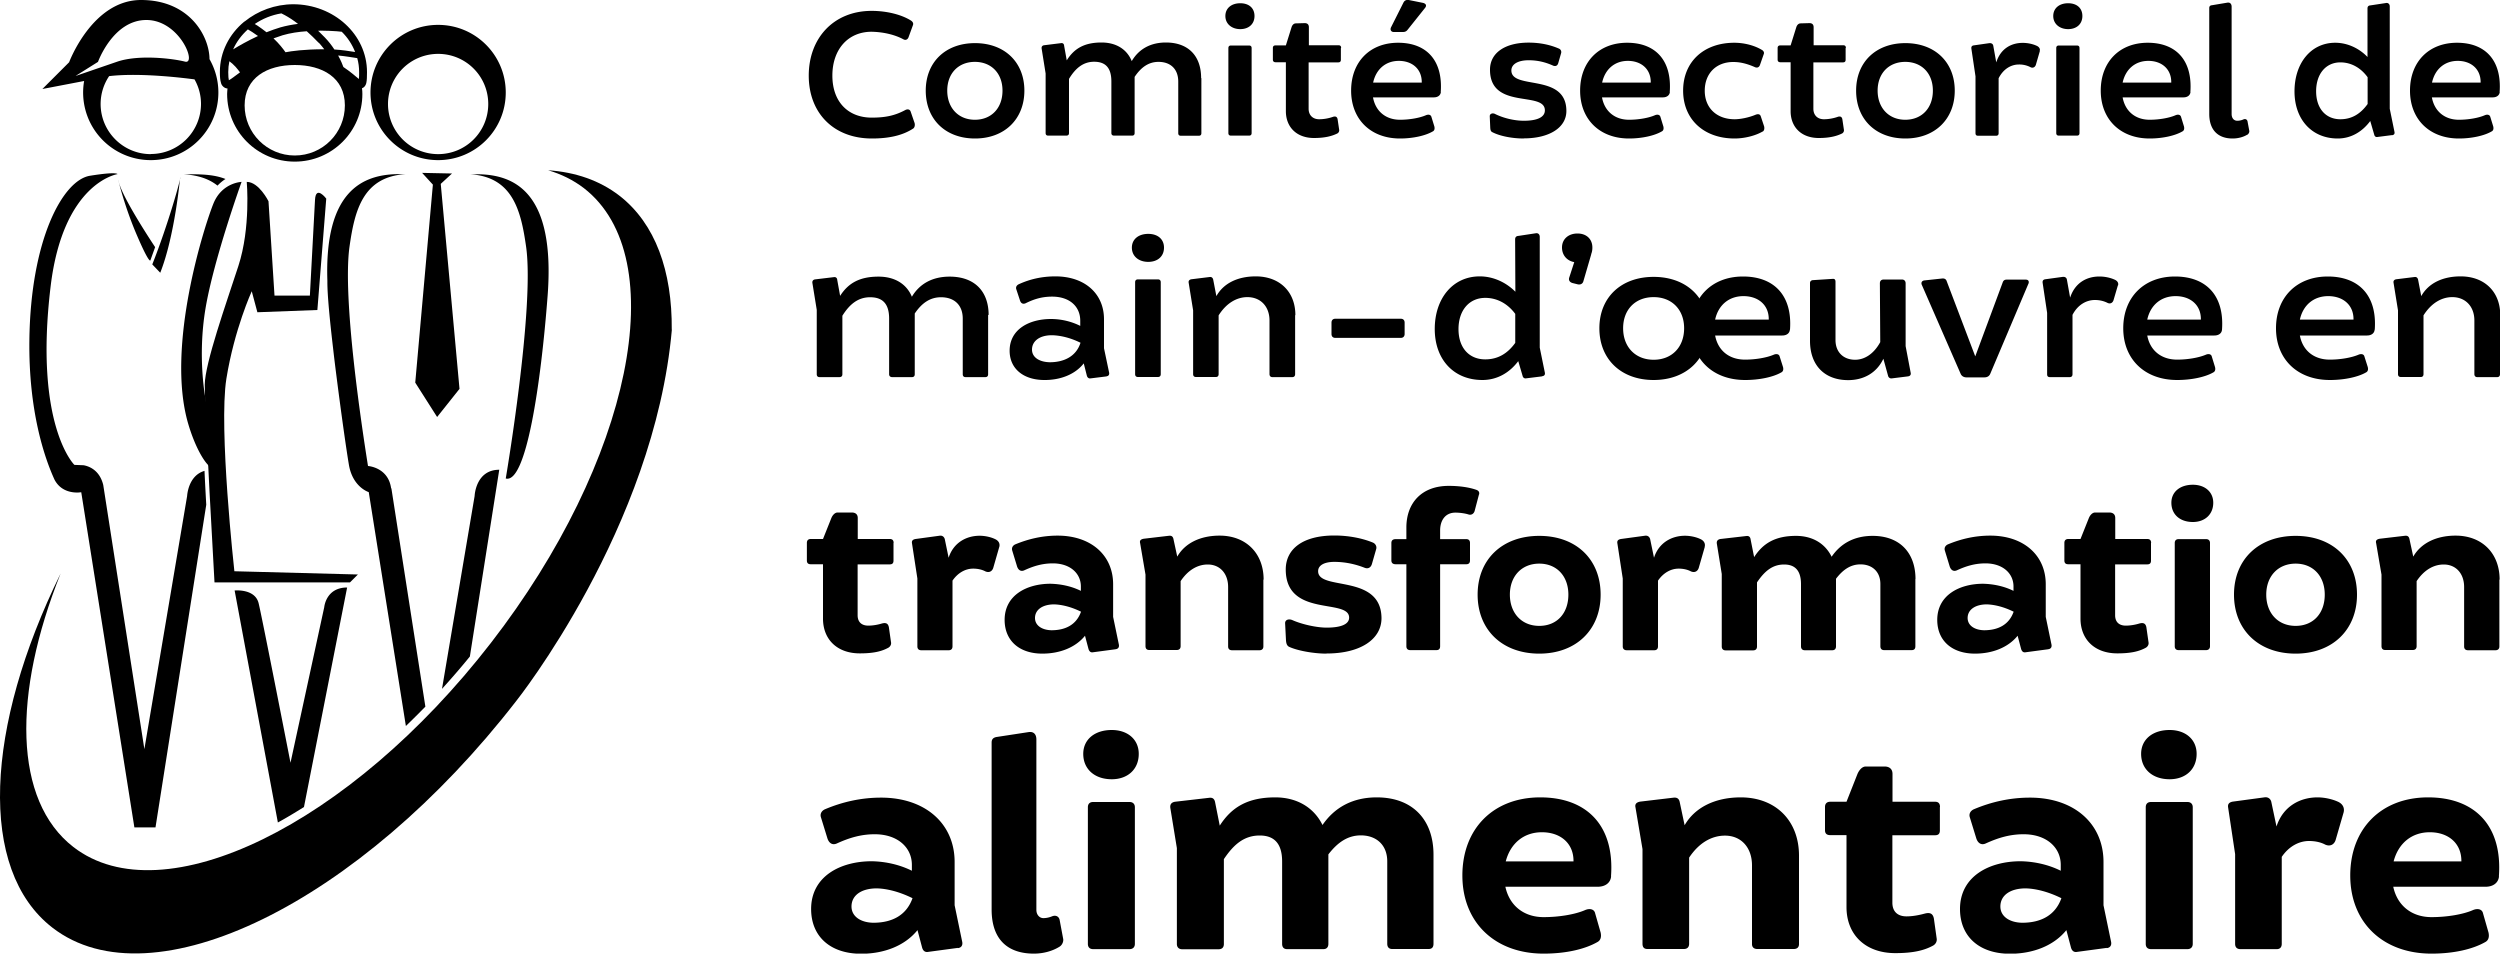
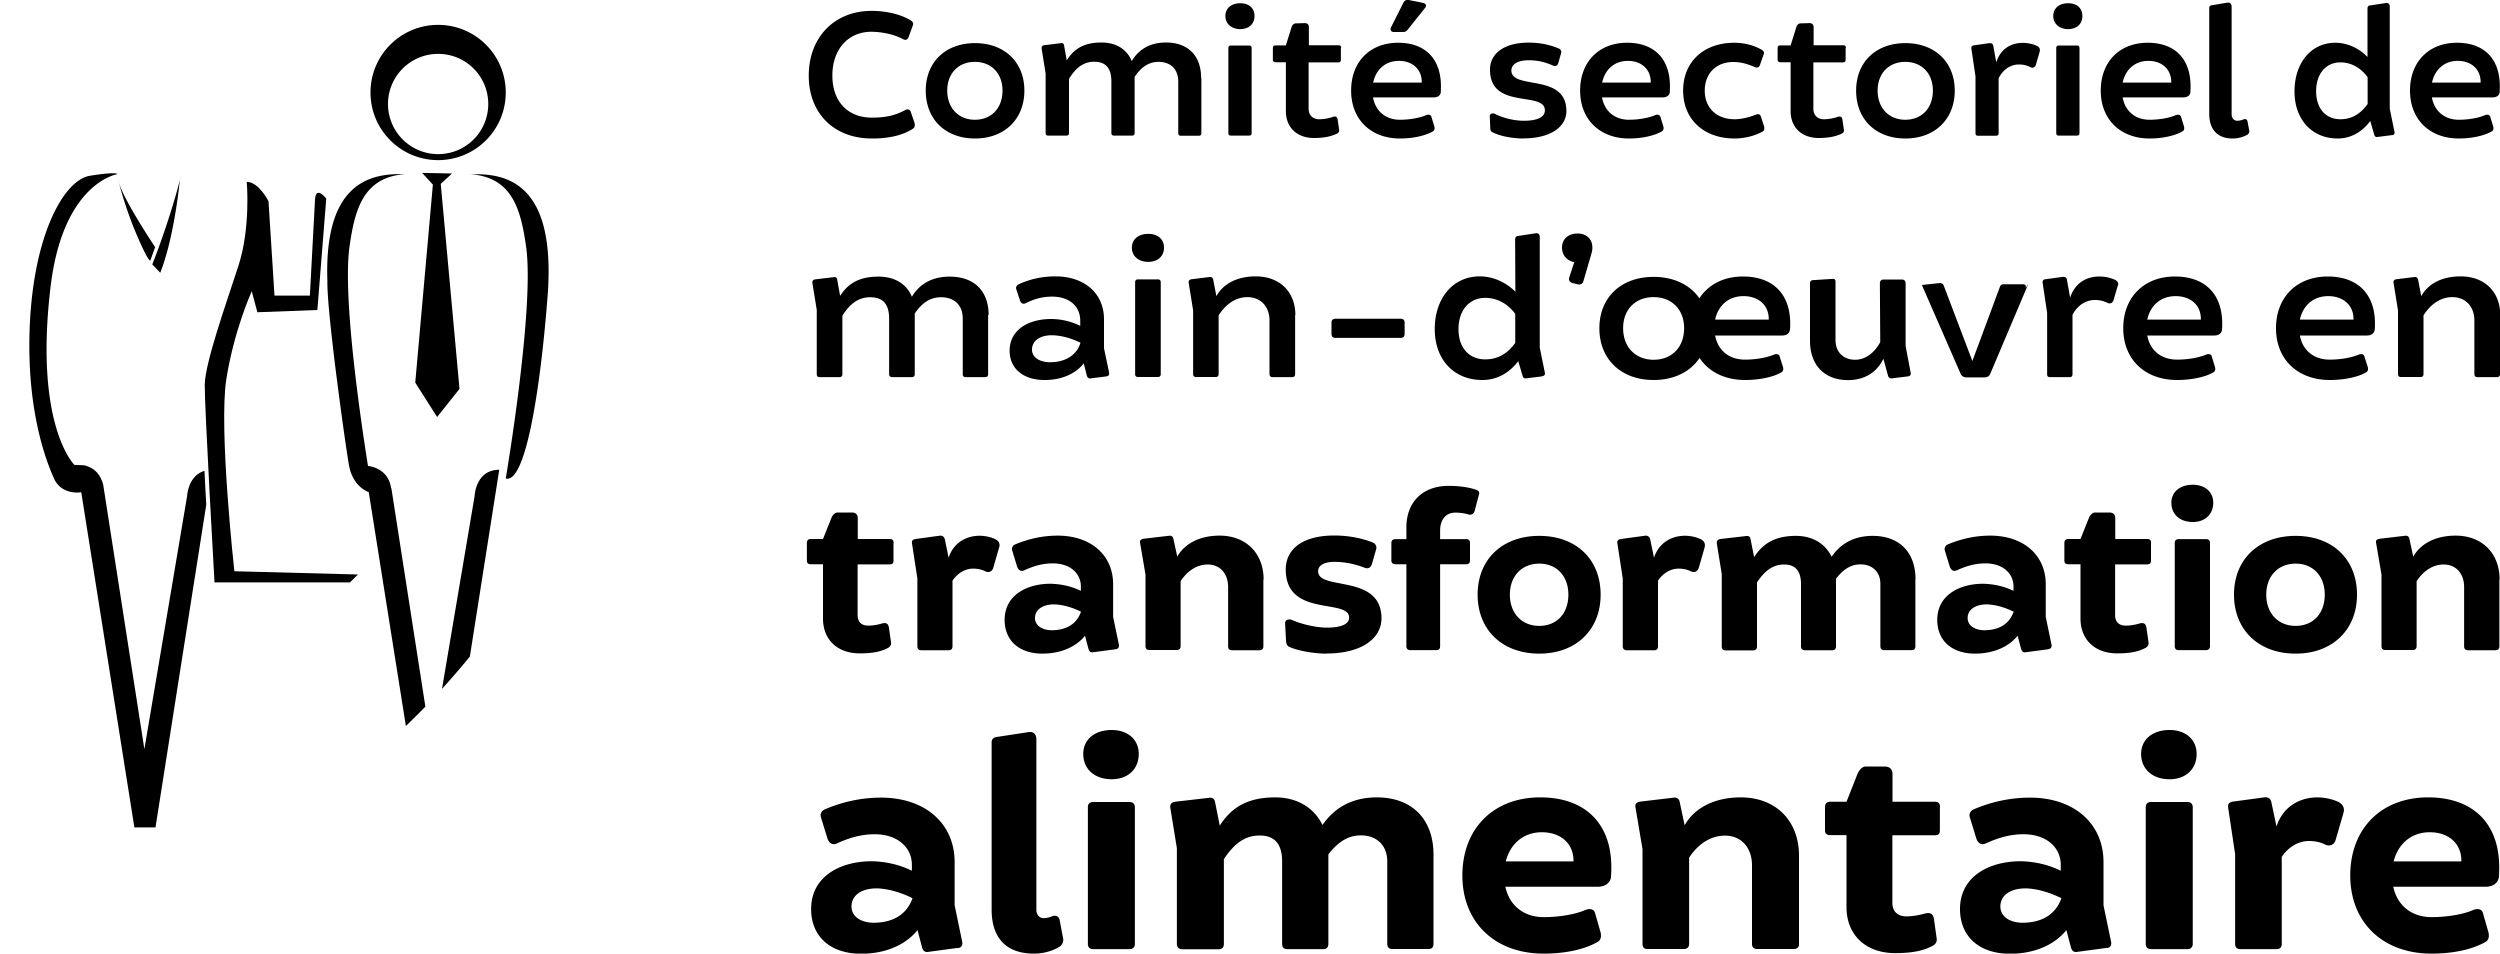
<svg xmlns="http://www.w3.org/2000/svg" viewBox="0 0 200 76.29">
-   <path d="M19.34 14.55s-1.57.04-2.26 1.72c-.69 1.69-3.84 11.4-2.03 17.61.56 1.93 1.51 3.66 2.18 3.66l-.79-5.65s-.66-3.27 0-7.21 2.89-10.14 2.89-10.14ZM18.04 14.32c-.85-.34-1.82-.38-2.82-.38h-.56c1.22.07 2.09.39 2.74.91.21-.22.43-.4.64-.53ZM16.76 4.73C16.75 2.91 15.18 0 11.28 0S5.53 4.98 5.53 4.98L3.39 7.12l3.34-.64a5.407 5.407 0 0 0 5.33 6.33c2.99 0 5.41-2.42 5.41-5.41 0-.97-.26-1.88-.71-2.67ZM6.07 6.06l1.77-1.11s1.2-3.35 3.87-3.35 4.07 3.58 3.09 3.33-3.69-.58-5.41 0L6.07 6.07Zm5.99 6.27c-2.21 0-4.01-1.8-4.01-4.01 0-.82.25-1.59.68-2.23 2.57-.3 6.21.18 6.83.26.33.58.52 1.25.52 1.96a4.01 4.01 0 0 1-4.01 4.01ZM24.32 64.55 27.77 47c-1.7 0-1.83 1.57-1.83 1.57l-2.7 12.45s-2.26-11.57-2.55-12.76c-.29-1.19-1.92-1.02-1.92-1.02l3.46 18.56c.69-.38 1.39-.8 2.09-1.24Z" />
  <path d="m28.65 45.96-9.9-.26s-1.27-11.44-.64-15.4c.64-3.97 2.03-7 2.03-7l.45 1.68 4.8-.18.71-8.91s-.84-1.12-.9.11c-.06 1.23-.41 7.65-.41 7.65h-2.83l-.48-7.55s-.77-1.55-1.74-1.55c0 0 .33 3.66-.67 6.73-1 3.07-2.67 7.76-2.69 9.5-.02 1.75.78 15.81.78 15.81H28l.64-.64Z" />
  <path d="m37.97 39.68-2.61 15.43c.75-.83 1.5-1.69 2.23-2.59l2.35-14.94c-1.89 0-1.97 2.09-1.97 2.09Zm-6.68-.61c-.23-1.69-1.85-1.79-1.85-1.79-.53-3.32-2.05-13.47-1.48-17.54.41-2.9 1.07-5.61 4.51-5.81h-.54c-2.95 0-5.98 1.38-5.74 8.53v.12c0 1.03.19 3.02.45 5.22.09.81.19 1.61.29 2.39.37 2.9.77 5.74.98 6.98.3 1.81 1.59 2.2 1.59 2.2l2.97 18.71c.52-.5 1.04-1.02 1.56-1.55l-2.72-17.47ZM33.77 13.83l.86.94-1.41 15.84 1.75 2.75 1.79-2.25-1.5-16.4.9-.83-2.39-.05zM40.46 38.28s2.32-13.63 1.63-18.53c-.41-2.9-1.07-5.61-4.5-5.81h.54c3.11 0 6.3 1.51 5.68 9.71-.54 7.1-1.72 15.07-3.35 14.63ZM35.05 1.99c-2.99 0-5.41 2.42-5.41 5.41s2.42 5.41 5.41 5.41 5.41-2.42 5.41-5.41-2.42-5.41-5.41-5.41Zm0 10.34a4.01 4.01 0 1 1 0-8.02c2.22 0 4.01 1.79 4.01 4.01s-1.79 4.01-4.01 4.01ZM9.47 14.44s.51 2.14 1.5 4.42c.98 2.28 1.06 1.97 1.06 1.97l.38-1.06s-2.75-4.11-2.93-5.33ZM12.18 21.16c1.26-3.17 2.33-6.99 2.23-6.96 0 0-.42 4.66-1.59 7.62l-.64-.67Z" />
-   <path d="M53.74 26.38c.04-4.69-1.31-8.49-4.18-10.72-1.59-1.23-3.53-1.89-5.71-2.04 1.05.31 2.01.78 2.86 1.43 7.16 5.55 3.83 21.84-7.45 36.4C27.98 66.01 13.03 73.3 5.87 67.76 1.07 64.04 1 55.5 4.85 45.88c-6.03 12.26-6.65 23.69-.66 28.33 7.96 6.17 24.57-1.95 37.1-18.12 0 0 11.06-13.87 12.46-29.73ZM23.49.34c-1.5 0-2.87.53-3.92 1.38-.01 0-.02 0-.04.02-1.19.99-1.94 2.42-1.94 4.02 0 .38.02.65.09.87.04.21.26.44.52.45-.01.14-.03.29-.03.44 0 2.99 2.42 5.41 5.41 5.41s5.41-2.42 5.41-5.41c0-.16-.01-.31-.03-.46.23-.08.33-.31.35-.45.04-.2.05-.46.05-.84 0-3.02-2.66-5.42-5.89-5.43Zm2.12 2.11c.53 0 .99.03 1.32.05.18.02.32.03.41.04.47.46.83 1.01 1.07 1.62-.43-.07-1.08-.17-1.66-.2-.2-.31-.45-.64-.77-.97-.18-.19-.35-.36-.53-.53h.15Zm-.1.97c.16.18.3.35.43.52-1.61 0-2.64.15-3.1.24-.18-.26-.51-.69-.96-1.11.24-.09.49-.17.73-.25.61-.18 1.29-.28 1.93-.32.3.27.62.57.96.93Zm-3-2.35c.12.06.39.19.79.45.16.11.35.24.54.39-.47.06-.95.15-1.41.28-.38.11-.75.25-1.11.39-.24-.19-.49-.37-.71-.52-.09-.05-.16-.1-.23-.14.62-.42 1.34-.72 2.13-.85Zm-2.68 1.28c.16.09.48.29.81.53-.82.38-1.52.78-1.99 1.07.27-.61.68-1.15 1.18-1.6ZM18.7 6.16c-.14.1-.25.18-.34.23-.02.01-.04.02-.05.03-.03-.11-.05-.33-.05-.65 0-.3.03-.59.09-.87.15.11.33.26.5.45.16.18.27.33.35.44-.19.14-.35.26-.49.36Zm4.88 6.28c-2.21 0-4.01-1.79-4.01-4.01s1.8-3.23 4.01-3.23 4.01 1.01 4.01 3.23-1.79 4.01-4.01 4.01Zm5.13-6.12c-.23-.19-.67-.58-1.24-.96-.06-.17-.19-.5-.42-.92.58.05 1.17.16 1.53.21.1.36.15.73.15 1.11 0 .24 0 .42-.02.56Z" />
  <path d="M16.36 37.67c-1.32.38-1.39 2.01-1.39 2.01l-3.42 20.25L8.26 38.8c-.29-1.19-1.13-1.5-1.57-1.58l-.74-.03s-3.24-3.16-1.9-14.28c1-8.33 5.35-8.98 5.35-8.98s-.02-.22-2.2.13-4.75 5.11-4.85 13.15c-.07 5.68 1.21 9.41 2.01 11.16.51.98 1.49 1.05 1.92 1.03l.22-.02 4.25 26.81h1.69l4.06-25.81c-.05-.89-.1-1.81-.14-2.71ZM73.06 10.28c-.87.57-1.98.8-3.31.8-3.03 0-5.05-2.01-5.05-5.03S66.71.87 69.73.87c1.22 0 2.39.3 3.14.77.17.11.21.24.17.36l-.35.96c-.07.21-.24.27-.39.2-.69-.38-1.61-.6-2.57-.62-1.89 0-3.14 1.41-3.14 3.51s1.26 3.36 3.15 3.36c1.14 0 1.88-.18 2.67-.6.2-.11.38-.06.44.11l.32.93c.04.18 0 .35-.12.44ZM74.06 7.25c0-2.28 1.58-3.8 3.94-3.8s3.95 1.52 3.95 3.8-1.59 3.83-3.95 3.83-3.94-1.53-3.94-3.83Zm6.14 0c0-1.38-.89-2.3-2.21-2.3s-2.21.92-2.21 2.3.89 2.33 2.21 2.33 2.21-.93 2.21-2.33ZM96.11 6.26v4.39c0 .14-.07.21-.21.21h-1.43c-.14 0-.21-.07-.21-.21V6.53c0-1.01-.62-1.58-1.58-1.58-.8 0-1.4.44-1.91 1.2v4.49c0 .14-.07.21-.21.21h-1.43c-.14 0-.22-.07-.22-.21V6.52c0-1.14-.51-1.58-1.38-1.58s-1.49.51-2.01 1.37v4.33c0 .14-.07.21-.23.21h-1.43c-.14 0-.21-.07-.21-.21V5.88l-.32-2c-.02-.15.06-.24.19-.26l1.37-.17c.14-.02.23.06.24.21l.21 1.17c.59-.95 1.41-1.43 2.78-1.43 1.16 0 2.03.53 2.42 1.49.57-.98 1.52-1.49 2.73-1.49 1.82 0 2.82 1.1 2.82 2.84ZM98.03 1.28c0-.62.48-1.02 1.19-1.02s1.14.4 1.14 1.02c0 .65-.47 1.05-1.14 1.05s-1.19-.41-1.19-1.05Zm.24 9.36V3.85c0-.14.07-.21.21-.21h1.44c.14 0 .21.07.21.21v6.79c0 .14-.07.21-.21.21h-1.44c-.14 0-.21-.07-.21-.21ZM107.27 3.85v.93c0 .14-.07.21-.21.21h-2.37V8.7c0 .53.35.84.84.84.36 0 .77-.07 1.13-.2.2-.06.32.02.35.21l.12.81c.03.12-.03.26-.15.32-.47.23-1.05.36-1.86.36-1.38 0-2.25-.86-2.25-2.15V4.98h-.81c-.15 0-.23-.07-.23-.21v-.93c0-.14.07-.21.23-.21h.81l.45-1.44c.06-.2.19-.32.35-.32l.71-.02c.21 0 .33.11.33.33v1.44h2.37c.14 0 .21.07.21.21ZM115.27 7.35c-.02.27-.24.44-.56.44h-4.87c.2 1.1 1.01 1.79 2.16 1.79.75 0 1.56-.14 2.07-.36.21-.09.39-.04.44.12l.24.78c.04.18.01.33-.14.4-.57.33-1.56.56-2.61.56-2.34 0-3.91-1.53-3.91-3.83s1.5-3.83 3.76-3.83 3.59 1.4 3.41 3.94Zm-3.36-2.48c-1.07 0-1.83.68-2.06 1.74h3.89c.02-1.1-.78-1.74-1.83-1.74Zm-.62-2.7.99-1.97c.09-.17.24-.23.42-.2l1.14.23c.24.06.32.22.15.42l-1.38 1.73c-.11.14-.22.18-.39.18h-.72c-.21 0-.32-.18-.21-.39ZM121.91 11.08c-.99 0-1.95-.21-2.51-.5-.15-.06-.17-.21-.18-.36l-.04-.92c0-.2.2-.27.39-.2.65.33 1.53.56 2.34.56 1.1 0 1.68-.3 1.68-.83 0-1.58-4.4-.01-4.39-3.26 0-1.31 1.16-2.16 3.09-2.16.99 0 1.79.2 2.43.48a.3.3 0 0 1 .17.36l-.23.8c-.06.2-.19.27-.39.21-.57-.26-1.2-.44-1.98-.44-.86 0-1.37.32-1.38.8-.03 1.61 4.37.19 4.4 3.23.02 1.34-1.34 2.22-3.41 2.22ZM133.59 7.35c-.02.27-.24.44-.56.44h-4.87c.2 1.1 1.01 1.79 2.16 1.79.75 0 1.56-.14 2.07-.36.21-.09.39-.04.44.12l.24.78c.04.18.01.33-.14.4-.57.33-1.56.56-2.61.56-2.34 0-3.91-1.53-3.91-3.83s1.5-3.83 3.76-3.83 3.59 1.4 3.41 3.94Zm-3.36-2.48c-1.07 0-1.83.68-2.06 1.74h3.89c.02-1.1-.78-1.74-1.83-1.74ZM141.01 10.52c-.59.35-1.49.56-2.24.56-2.46 0-4.12-1.53-4.12-3.83s1.64-3.83 4.1-3.83c.69 0 1.52.17 2.18.56.14.07.23.21.17.35l-.3.86c-.06.18-.21.27-.41.18-.66-.29-1.19-.41-1.73-.41-1.37 0-2.28.92-2.28 2.3s.96 2.28 2.39 2.28c.48 0 1.14-.14 1.65-.35.21-.09.38-.07.44.11l.27.81c.04.17.01.35-.12.42ZM147.65 3.85v.93c0 .14-.07.21-.21.21h-2.37V8.7c0 .53.35.84.84.84.36 0 .77-.07 1.13-.2.2-.06.32.02.35.21l.12.81c.03.12-.03.26-.15.32-.47.23-1.05.36-1.86.36-1.38 0-2.25-.86-2.25-2.15V4.98h-.81c-.15 0-.23-.07-.23-.21v-.93c0-.14.08-.21.23-.21h.81l.45-1.44c.06-.2.19-.32.35-.32l.71-.02c.21 0 .33.11.33.33v1.44h2.37c.14 0 .21.07.21.21ZM148.49 7.25c0-2.28 1.58-3.8 3.94-3.8s3.95 1.52 3.95 3.8-1.59 3.83-3.95 3.83-3.94-1.53-3.94-3.83Zm6.14 0c0-1.38-.89-2.3-2.21-2.3s-2.21.92-2.21 2.3.89 2.33 2.21 2.33 2.21-.93 2.21-2.33ZM163.19 4.08l-.32 1.1c-.06.19-.24.3-.44.19a1.95 1.95 0 0 0-.92-.21c-.6 0-1.23.33-1.62 1.1v4.39c0 .14-.07.21-.21.21h-1.43c-.15 0-.21-.07-.21-.21V6.11l-.33-2.22c-.02-.15.04-.24.19-.26l1.26-.18c.15-.01.27.06.3.2l.24 1.34c.36-1.13 1.23-1.56 2.12-1.56.4 0 .81.09 1.13.24.19.09.29.26.22.42ZM164.26 1.28c0-.62.48-1.02 1.19-1.02s1.14.4 1.14 1.02c0 .65-.47 1.05-1.14 1.05s-1.19-.41-1.19-1.05Zm.24 9.36V3.85c0-.14.07-.21.21-.21h1.44c.14 0 .21.07.21.21v6.79c0 .14-.07.21-.21.21h-1.44c-.14 0-.21-.07-.21-.21ZM175.24 7.35c-.02.27-.24.44-.56.44h-4.87c.2 1.1 1.01 1.79 2.16 1.79.75 0 1.56-.14 2.07-.36.21-.09.39-.04.44.12l.24.78c.04.18.01.33-.14.4-.57.33-1.56.56-2.61.56-2.34 0-3.91-1.53-3.91-3.83s1.5-3.83 3.76-3.83 3.59 1.4 3.41 3.94Zm-3.37-2.48c-1.07 0-1.83.68-2.06 1.74h3.89c.02-1.1-.78-1.74-1.83-1.74ZM179.77 10.78c-.3.18-.71.3-1.17.3-1.1 0-1.86-.62-1.86-1.97V.64c0-.13.07-.21.21-.22l1.25-.21c.21-.03.33.11.33.33v8.58c0 .33.18.54.45.54.15 0 .33-.03.5-.11.18-.07.29.03.32.15l.14.75c.03.12-.05.26-.15.33ZM191.35 10.81l-1.17.15c-.12.02-.21-.06-.24-.18l-.32-1.1c-.62.84-1.52 1.4-2.6 1.4-2.07 0-3.46-1.52-3.46-3.77s1.31-3.89 3.26-3.89c1.02 0 1.95.48 2.58 1.14V.7c-.01-.18.08-.26.24-.27l1.25-.19c.18-.03.29.11.29.27V8.7l.38 1.86c.03.17-.06.24-.21.26Zm-1.94-2.48V6.18c-.54-.75-1.31-1.19-2.18-1.19-1.16 0-1.94.92-1.94 2.31s.78 2.24 1.94 2.24c.92 0 1.62-.44 2.18-1.22ZM199.98 7.35c-.02.27-.24.44-.56.44h-4.87c.2 1.1 1.01 1.79 2.16 1.79.75 0 1.56-.14 2.07-.36.21-.09.39-.04.44.12l.24.78c.04.18.01.33-.14.4-.57.33-1.56.56-2.61.56-2.34 0-3.91-1.53-3.91-3.83s1.5-3.83 3.76-3.83 3.59 1.4 3.41 3.94Zm-3.36-2.48c-1.07 0-1.83.68-2.06 1.74h3.89c.02-1.1-.78-1.74-1.83-1.74ZM79.05 25.19v4.75c0 .15-.08.23-.23.23h-1.57c-.15 0-.23-.08-.23-.23v-4.45c0-1.09-.68-1.71-1.74-1.71-.88 0-1.54.47-2.1 1.3v4.86c0 .15-.08.23-.23.23h-1.57c-.15 0-.25-.08-.25-.23v-4.45c0-1.23-.56-1.71-1.52-1.71s-1.64.55-2.22 1.48v4.68c0 .15-.08.23-.25.23h-1.57c-.15 0-.23-.08-.23-.23v-5.15l-.35-2.16c-.02-.16.07-.26.22-.28l1.51-.18c.15-.02.25.07.26.23l.23 1.27c.65-1.02 1.56-1.54 3.07-1.54 1.28 0 2.24.57 2.67 1.61.63-1.06 1.67-1.61 3.02-1.61 2.01 0 3.12 1.19 3.12 3.07ZM88.54 30.11l-1.29.16c-.15.03-.26-.07-.3-.21l-.25-.99c-.71.91-1.92 1.35-3.2 1.33-1.66-.02-2.73-.93-2.73-2.34 0-1.72 1.57-2.54 3.31-2.54.8 0 1.62.19 2.34.55v-.41c0-1.15-.86-1.93-2.25-1.93-.8 0-1.44.19-2.14.54-.22.08-.36-.02-.43-.23l-.3-.91c-.05-.16.03-.31.2-.39.89-.41 1.86-.63 2.93-.63 2.35 0 3.89 1.38 3.89 3.43v2.32l.41 1.95c.03.16-.05.28-.2.29Zm-2.1-2.66v-.03c-.83-.41-1.61-.58-2.24-.6-.99-.02-1.64.44-1.64 1.15 0 .6.56.99 1.42 1.01 1.13 0 2.1-.46 2.45-1.53ZM90.55 19.81c0-.67.53-1.1 1.31-1.1s1.26.44 1.26 1.1c0 .7-.51 1.14-1.26 1.14s-1.31-.44-1.31-1.14Zm.26 10.12v-7.35c0-.15.08-.23.23-.23h1.59c.15 0 .23.08.23.23v7.35c0 .15-.08.23-.23.23h-1.59c-.15 0-.23-.08-.23-.23ZM103.61 25.22v4.71c0 .15-.08.24-.23.24h-1.59c-.15 0-.23-.1-.23-.24v-4.29c0-1.12-.71-1.87-1.77-1.87-.86 0-1.69.49-2.3 1.46v4.7c0 .15-.08.23-.22.23h-1.59c-.15 0-.23-.08-.23-.23v-5.1l-.36-2.23c-.02-.15.08-.24.23-.26l1.46-.18c.15-.02.25.07.28.23l.25 1.3c.58-1.04 1.72-1.58 3.15-1.58 1.91 0 3.17 1.23 3.17 3.1ZM106.82 25.5h5.25c.18 0 .3.11.3.31v.91c0 .19-.12.31-.3.31h-5.25c-.18 0-.3-.11-.3-.31v-.91c0-.2.12-.31.3-.31ZM123.36 30.11l-1.29.16c-.13.02-.23-.07-.26-.19l-.35-1.19c-.68.91-1.67 1.51-2.87 1.51-2.29 0-3.81-1.64-3.81-4.08s1.44-4.21 3.6-4.21c1.13 0 2.15.52 2.85 1.23l-.02-4.18c0-.2.1-.28.28-.29l1.38-.21c.2-.03.31.11.31.29v8.86l.41 2.01c.03.18-.07.26-.23.28Zm-2.14-2.68v-2.32c-.6-.81-1.44-1.28-2.4-1.28-1.28 0-2.14.99-2.14 2.5s.86 2.42 2.14 2.42c1.01 0 1.79-.47 2.4-1.32ZM127.3 20.34l-.63 2.16c-.05.19-.23.31-.48.24l-.4-.1c-.22-.07-.32-.23-.25-.44l.4-1.23c-.6-.11-.98-.57-.98-1.17 0-.67.51-1.12 1.24-1.12s1.19.46 1.19 1.12c0 .2-.03.37-.1.54ZM127.95 26.26c0-2.47 1.74-4.11 4.34-4.11s4.36 1.64 4.36 4.11-1.76 4.14-4.36 4.14-4.34-1.66-4.34-4.14Zm6.78 0c0-1.49-.98-2.49-2.44-2.49s-2.44.99-2.44 2.49.98 2.52 2.44 2.52 2.44-1.01 2.44-2.52Z" />
-   <path d="M143.19 26.37c-.02.29-.26.47-.61.47h-5.37c.22 1.19 1.11 1.93 2.39 1.93.83 0 1.72-.15 2.29-.39.23-.1.43-.05.48.13l.27.85c.05.19.02.36-.15.44-.63.36-1.72.6-2.88.6-2.59 0-4.31-1.66-4.31-4.14s1.66-4.14 4.14-4.14 3.96 1.51 3.76 4.26Zm-3.71-2.68c-1.18 0-2.02.73-2.27 1.88h4.29c.02-1.19-.86-1.88-2.02-1.88ZM152.64 30.11l-1.29.16a.264.264 0 0 1-.3-.19l-.38-1.38c-.53 1.12-1.56 1.71-2.82 1.71-1.84 0-3.05-1.14-3.05-3.15v-4.62c0-.13.1-.23.25-.23l1.56-.1c.17-.02.23.08.23.23v4.66c0 .99.65 1.58 1.57 1.58.73 0 1.48-.44 2.01-1.41l-.03-4.7c0-.21.12-.31.32-.31h1.44c.18 0 .3.11.3.31v5.02l.41 2.16c.02.16-.08.24-.22.26ZM162.28 22.68l-3.05 7.2c-.08.21-.25.31-.48.31h-1.44c-.2 0-.38-.1-.46-.29l-3.1-7.1c-.1-.21.03-.36.23-.37l1.39-.15c.18-.02.31.05.36.2l2.29 6.03 2.19-5.9c.05-.16.15-.24.31-.24h1.54c.22 0 .28.15.22.32ZM169.43 22.83l-.35 1.19c-.07.21-.26.32-.48.21-.3-.15-.63-.23-1.01-.23-.66 0-1.36.36-1.79 1.19v4.75c0 .15-.08.23-.23.23H164c-.17 0-.23-.08-.23-.23v-4.91l-.36-2.41c-.02-.16.05-.26.22-.28l1.39-.19c.17-.02.3.06.33.21l.26 1.45c.4-1.22 1.36-1.69 2.34-1.69.45 0 .89.1 1.24.26.22.1.31.28.25.46ZM177.76 26.37c-.02.29-.26.47-.61.47h-5.37c.22 1.19 1.11 1.93 2.39 1.93.83 0 1.72-.15 2.29-.39.23-.1.43-.05.48.13l.26.85c.05.19.02.36-.15.44-.63.36-1.72.6-2.88.6-2.59 0-4.31-1.66-4.31-4.14s1.66-4.14 4.14-4.14 3.96 1.51 3.76 4.26Zm-3.71-2.68c-1.18 0-2.02.73-2.27 1.88h4.29c.02-1.19-.86-1.88-2.02-1.88ZM189.97 26.37c-.02.29-.26.47-.61.47h-5.37c.22 1.19 1.11 1.93 2.39 1.93.83 0 1.72-.15 2.29-.39.23-.1.43-.05.48.13l.27.85c.05.19.02.36-.15.44-.63.36-1.72.6-2.88.6-2.59 0-4.31-1.66-4.31-4.14s1.66-4.14 4.14-4.14 3.96 1.51 3.76 4.26Zm-3.71-2.68c-1.18 0-2.02.73-2.27 1.88h4.29c.02-1.19-.86-1.88-2.02-1.88ZM200 25.22v4.71c0 .15-.08.24-.23.24h-1.59c-.15 0-.23-.1-.23-.24v-4.29c0-1.12-.71-1.87-1.77-1.87-.86 0-1.69.49-2.3 1.46v4.7c0 .15-.08.23-.22.23h-1.59c-.15 0-.23-.08-.23-.23v-5.1l-.36-2.23c-.02-.15.08-.24.23-.26l1.46-.18c.15-.02.25.07.28.23l.25 1.3c.58-1.04 1.72-1.58 3.15-1.58 1.91 0 3.17 1.23 3.17 3.1ZM71.48 43.44v1.41c0 .2-.09.3-.3.3h-2.57v4.07c0 .57.35.83.85.83.37 0 .76-.07 1.09-.17.33-.09.5 0 .56.3l.17 1.19c.04.19-.06.35-.2.44-.54.3-1.2.46-2.3.46-1.8 0-2.94-1.11-2.94-2.78v-4.35h-.98c-.2 0-.31-.09-.31-.3v-1.41c0-.2.11-.31.31-.31h.98l.67-1.68c.11-.26.3-.44.5-.44h1.13c.3 0 .48.15.48.44v1.68h2.57c.2 0 .3.11.3.31ZM79.94 43.76l-.48 1.67c-.09.28-.33.41-.63.28-.28-.15-.63-.22-.98-.22-.61 0-1.22.33-1.65.96v5.26c0 .2-.11.31-.3.31h-2.2c-.2 0-.31-.11-.31-.31v-5.43l-.43-2.81c-.04-.22.07-.31.28-.35l1.91-.26c.22-.04.37.07.43.26l.31 1.5c.39-1.22 1.43-1.76 2.48-1.76.44 0 .91.11 1.22.26.3.13.43.37.35.65ZM89.25 51.94l-1.8.24c-.2.04-.31-.07-.37-.26l-.28-1.06c-.76.94-2.02 1.43-3.41 1.43-1.85 0-3.02-1.04-3.02-2.7 0-1.98 1.78-2.89 3.67-2.89.83.02 1.69.2 2.43.57v-.35c0-1.06-.87-1.85-2.24-1.85-.82 0-1.52.2-2.3.56-.26.11-.46-.02-.56-.3l-.39-1.28c-.07-.22.04-.41.24-.5 1.06-.44 2.18-.7 3.39-.7 2.67 0 4.44 1.57 4.44 3.89v2.61l.46 2.22c.04.22-.07.35-.28.37Zm-2.76-3c-.83-.41-1.57-.57-2.15-.59-.94 0-1.54.43-1.54 1.09 0 .59.54.96 1.31.98 1.13 0 2-.44 2.37-1.48ZM101.07 46.37v5.35c0 .18-.11.3-.31.3h-2.2c-.2 0-.31-.11-.31-.3v-4.76c0-1.07-.65-1.8-1.63-1.8-.83 0-1.59.46-2.17 1.33v5.2c0 .2-.11.31-.31.31h-2.2c-.2 0-.3-.11-.3-.31v-5.72l-.43-2.52c-.06-.22.07-.31.28-.35l2.04-.24c.2-.02.31.07.35.28l.3 1.39c.61-1.07 1.83-1.68 3.39-1.68 2.11 0 3.52 1.41 3.52 3.52ZM106.12 52.29c-1.04 0-2.33-.24-2.98-.54-.2-.09-.24-.3-.26-.5l-.07-1.37c-.02-.3.28-.39.56-.28.78.35 1.96.61 2.76.61 1.17 0 1.8-.28 1.8-.8 0-1.57-5.07.02-5.07-3.85 0-1.65 1.37-2.72 3.89-2.72 1.2 0 2.3.24 3.09.57.2.09.31.3.26.5l-.35 1.22c-.09.28-.3.39-.56.3-.7-.28-1.54-.48-2.44-.48-.85 0-1.3.3-1.3.74-.02 1.61 5.04.17 5.07 3.76 0 1.7-1.7 2.83-4.39 2.83ZM118.32 39.55l-.35 1.33c-.06.2-.24.35-.48.28-.28-.09-.69-.15-1.06-.15-.8 0-1.22.61-1.22 1.43v.69h2.09c.2 0 .3.11.3.31v1.39c0 .2-.09.31-.3.31h-2.09v6.56c0 .2-.09.31-.3.31h-2.09c-.2 0-.31-.11-.31-.31v-6.56h-.85c-.24 0-.35-.11-.35-.31v-1.39c0-.2.11-.31.35-.31h.85v-.93c0-1.96 1.22-3.33 3.39-3.33.85 0 1.61.11 2.19.31.18.06.28.17.24.37ZM118.21 47.57c0-2.81 1.96-4.7 4.93-4.7s4.91 1.89 4.91 4.7-1.96 4.72-4.91 4.72-4.93-1.89-4.93-4.72Zm7.26 0c0-1.48-.93-2.48-2.33-2.48s-2.35 1-2.35 2.48.94 2.5 2.35 2.5 2.33-1 2.33-2.5ZM136.38 43.76l-.48 1.67c-.09.28-.33.41-.63.28-.28-.15-.63-.22-.98-.22-.61 0-1.22.33-1.65.96v5.26c0 .2-.11.31-.3.31h-2.2c-.2 0-.32-.11-.32-.31v-5.43l-.43-2.81c-.04-.22.07-.31.28-.35l1.91-.26c.22-.04.37.07.43.26l.31 1.5c.39-1.22 1.43-1.76 2.48-1.76.44 0 .91.11 1.22.26.3.13.43.37.35.65ZM153.23 46.31v5.39c0 .2-.09.31-.3.31h-2.2c-.19 0-.3-.11-.3-.31v-4.98c0-1-.67-1.57-1.59-1.57-.8 0-1.41.43-1.96 1.15v5.41c0 .2-.11.31-.3.31h-2.2c-.18 0-.3-.11-.3-.31v-4.98c0-1.13-.52-1.57-1.35-1.57-.94 0-1.57.54-2.17 1.43v5.13c0 .2-.11.31-.31.31h-2.2c-.19 0-.31-.11-.31-.31v-5.8l-.39-2.41c-.04-.22.06-.35.28-.39l2.09-.24c.19-.02.3.07.33.28l.28 1.41c.7-1.09 1.67-1.7 3.35-1.7 1.32 0 2.33.61 2.85 1.67.72-1.06 1.81-1.67 3.28-1.67 2.19 0 3.43 1.37 3.43 3.46ZM163.86 51.94l-1.8.24c-.2.04-.31-.07-.37-.26l-.28-1.06c-.76.94-2.02 1.43-3.41 1.43-1.85 0-3.02-1.04-3.02-2.7 0-1.98 1.78-2.89 3.67-2.89.83.02 1.69.2 2.43.57v-.35c0-1.06-.87-1.85-2.24-1.85-.82 0-1.52.2-2.3.56-.26.11-.46-.02-.56-.3l-.39-1.28c-.07-.22.04-.41.24-.5 1.06-.44 2.18-.7 3.39-.7 2.67 0 4.44 1.57 4.44 3.89v2.61l.46 2.22c.04.22-.07.35-.28.37Zm-2.76-3c-.83-.41-1.57-.57-2.15-.59-.94 0-1.54.43-1.54 1.09 0 .59.54.96 1.31.98 1.13 0 2-.44 2.37-1.48ZM172.08 43.44v1.41c0 .2-.09.3-.3.3h-2.57v4.07c0 .57.35.83.85.83.37 0 .76-.07 1.09-.17.33-.09.5 0 .56.3l.17 1.19c.04.19-.06.35-.2.44-.54.3-1.2.46-2.3.46-1.8 0-2.94-1.11-2.94-2.78v-4.35h-.98c-.2 0-.31-.09-.31-.3v-1.41c0-.2.11-.31.31-.31h.98l.67-1.68c.11-.26.3-.44.5-.44h1.13c.3 0 .48.15.48.44v1.68h2.57c.2 0 .3.11.3.31ZM173.71 40.22c0-.87.69-1.44 1.72-1.44.96 0 1.63.57 1.63 1.44 0 .93-.67 1.54-1.63 1.54-1.04 0-1.72-.61-1.72-1.54Zm.27 11.48v-8.26c0-.2.11-.31.31-.31h2.2c.19 0 .31.11.31.31v8.26c0 .2-.13.31-.31.31h-2.2c-.2 0-.31-.11-.31-.31ZM178.72 47.57c0-2.81 1.96-4.7 4.93-4.7s4.91 1.89 4.91 4.7-1.96 4.72-4.91 4.72-4.93-1.89-4.93-4.72Zm7.26 0c0-1.48-.93-2.48-2.33-2.48s-2.35 1-2.35 2.48.94 2.5 2.35 2.5 2.33-1 2.33-2.5ZM199.95 46.37v5.35c0 .18-.11.3-.31.3h-2.2c-.2 0-.31-.11-.31-.3v-4.76c0-1.07-.65-1.8-1.63-1.8-.83 0-1.59.46-2.17 1.33v5.2c0 .2-.11.31-.31.31h-2.2c-.2 0-.3-.11-.3-.31v-5.72l-.43-2.52c-.06-.22.07-.31.28-.35l2.04-.24c.2-.02.31.07.35.28l.3 1.39c.61-1.07 1.83-1.68 3.39-1.68 2.11 0 3.52 1.41 3.52 3.52ZM76.64 75.83l-2.38.32c-.27.05-.42-.1-.49-.34l-.37-1.4c-1.01 1.25-2.67 1.89-4.51 1.89-2.45 0-4-1.37-4-3.58 0-2.62 2.35-3.82 4.85-3.82 1.1.02 2.23.27 3.21.76v-.47c0-1.4-1.15-2.45-2.97-2.45-1.08 0-2.01.27-3.04.74-.34.15-.61-.02-.74-.39l-.52-1.69c-.1-.29.05-.54.32-.66 1.4-.59 2.89-.93 4.49-.93 3.53 0 5.88 2.08 5.88 5.15v3.46l.61 2.94c.05.29-.1.47-.37.49Zm-3.65-3.98c-1.1-.54-2.08-.76-2.84-.78-1.25 0-2.03.56-2.03 1.45 0 .78.71 1.28 1.74 1.3 1.5 0 2.65-.59 3.14-1.96ZM84.77 75.73c-.54.34-1.27.56-2.06.56-2.01 0-3.38-1.05-3.38-3.53V59.4c0-.25.12-.39.39-.44l2.55-.39c.42-.07.64.17.64.59v13.63c0 .39.25.66.56.66.22 0 .47-.05.71-.15.32-.12.54.05.59.29l.29 1.55c.02.22-.1.47-.29.59ZM86.66 60.31c0-1.15.91-1.91 2.28-1.91 1.28 0 2.16.76 2.16 1.91 0 1.23-.88 2.03-2.16 2.03-1.37 0-2.28-.81-2.28-2.03Zm.37 15.2V64.58c0-.27.15-.42.42-.42h2.92c.25 0 .42.15.42.42v10.93c0 .27-.17.42-.42.42h-2.92c-.27 0-.42-.15-.42-.42ZM114.68 68.37v7.13c0 .27-.12.42-.39.42h-2.92c-.25 0-.39-.15-.39-.42v-6.59c0-1.32-.88-2.08-2.11-2.08-1.05 0-1.86.56-2.6 1.52v7.16c0 .27-.15.42-.39.42h-2.92c-.25 0-.39-.15-.39-.42v-6.59c0-1.5-.69-2.08-1.79-2.08-1.25 0-2.08.71-2.87 1.89v6.79c0 .27-.15.42-.42.42h-2.92c-.25 0-.42-.15-.42-.42v-7.67l-.52-3.19c-.05-.29.07-.47.37-.52l2.77-.32c.25-.02.39.1.44.37l.37 1.86c.93-1.45 2.21-2.26 4.44-2.26 1.74 0 3.09.81 3.78 2.21.96-1.4 2.4-2.21 4.34-2.21 2.89 0 4.54 1.81 4.54 4.58ZM128.89 70.11c-.05.52-.47.83-1.08.83h-7.38c.32 1.5 1.47 2.43 3.06 2.43 1.25 0 2.53-.22 3.31-.56.39-.17.74-.07.81.25l.44 1.54c.07.32.02.61-.25.76-.98.56-2.48.93-4.31.93-3.9 0-6.5-2.5-6.5-6.25s2.48-6.25 6.23-6.25 5.96 2.28 5.66 6.32Zm-5.54-3.53c-1.47 0-2.52.91-2.89 2.33h5.42c.02-1.45-1.05-2.33-2.52-2.33ZM143.92 68.45v7.08c0 .25-.15.39-.42.39h-2.92c-.27 0-.42-.15-.42-.39v-6.3c0-1.42-.86-2.38-2.16-2.38-1.1 0-2.11.61-2.87 1.76v6.89c0 .27-.15.42-.42.42h-2.92c-.27 0-.39-.15-.39-.42v-7.57l-.56-3.33c-.07-.29.1-.42.37-.47l2.7-.32c.27-.02.42.1.47.37l.39 1.84c.81-1.42 2.43-2.23 4.49-2.23 2.79 0 4.66 1.86 4.66 4.66ZM155.19 64.57v1.86c0 .27-.12.39-.39.39h-3.41v5.39c0 .76.47 1.1 1.13 1.1.49 0 1-.1 1.45-.22.44-.12.66 0 .74.39l.22 1.57c.05.25-.07.47-.27.59-.71.39-1.59.61-3.04.61-2.38 0-3.9-1.47-3.9-3.68v-5.76h-1.3c-.27 0-.42-.12-.42-.39v-1.86c0-.27.15-.42.42-.42h1.3l.88-2.23c.15-.34.39-.59.66-.59h1.5c.39 0 .64.2.64.59v2.23h3.41c.27 0 .39.15.39.42ZM168.55 75.83l-2.38.32c-.27.05-.42-.1-.49-.34l-.37-1.4c-1.01 1.25-2.67 1.89-4.51 1.89-2.45 0-4-1.37-4-3.58 0-2.62 2.35-3.82 4.85-3.82 1.1.02 2.23.27 3.21.76v-.47c0-1.4-1.15-2.45-2.97-2.45-1.08 0-2.01.27-3.04.74-.34.15-.61-.02-.74-.39l-.52-1.69c-.1-.29.05-.54.32-.66 1.4-.59 2.89-.93 4.49-.93 3.53 0 5.88 2.08 5.88 5.15v3.46l.61 2.94c.05.29-.1.47-.37.49Zm-3.65-3.98c-1.1-.54-2.08-.76-2.84-.78-1.25 0-2.03.56-2.03 1.45 0 .78.71 1.28 1.74 1.3 1.5 0 2.65-.59 3.14-1.96ZM171.29 60.31c0-1.15.91-1.91 2.28-1.91 1.28 0 2.16.76 2.16 1.91 0 1.23-.88 2.03-2.16 2.03-1.37 0-2.28-.81-2.28-2.03Zm.37 15.2V64.58c0-.27.15-.42.42-.42H175c.25 0 .42.15.42.42v10.93c0 .27-.17.42-.42.42h-2.92c-.27 0-.42-.15-.42-.42ZM187.49 64.99l-.64 2.21c-.12.37-.44.54-.83.37-.37-.2-.83-.29-1.3-.29-.81 0-1.62.44-2.18 1.27v6.96c0 .27-.15.42-.39.42h-2.92c-.27 0-.42-.15-.42-.42v-7.18l-.56-3.73c-.05-.29.1-.42.37-.47l2.52-.34c.29-.05.49.1.56.34l.42 1.99c.52-1.62 1.89-2.33 3.28-2.33.59 0 1.2.15 1.62.34.39.17.56.49.47.86ZM199.92 70.11c-.05.52-.47.83-1.08.83h-7.38c.32 1.5 1.47 2.43 3.06 2.43 1.25 0 2.53-.22 3.31-.56.39-.17.74-.07.81.25l.44 1.54c.07.32.02.61-.25.76-.98.56-2.48.93-4.31.93-3.9 0-6.5-2.5-6.5-6.25s2.48-6.25 6.23-6.25 5.96 2.28 5.66 6.32Zm-5.54-3.53c-1.47 0-2.52.91-2.89 2.33h5.42c.02-1.45-1.05-2.33-2.52-2.33Z" />
+   <path d="M143.19 26.37c-.02.29-.26.47-.61.47h-5.37c.22 1.19 1.11 1.93 2.39 1.93.83 0 1.72-.15 2.29-.39.23-.1.43-.05.48.13l.27.85c.05.19.02.36-.15.44-.63.36-1.72.6-2.88.6-2.59 0-4.31-1.66-4.31-4.14s1.66-4.14 4.14-4.14 3.96 1.51 3.76 4.26Zm-3.71-2.68c-1.18 0-2.02.73-2.27 1.88h4.29c.02-1.19-.86-1.88-2.02-1.88ZM152.64 30.11l-1.29.16a.264.264 0 0 1-.3-.19l-.38-1.38c-.53 1.12-1.56 1.71-2.82 1.71-1.84 0-3.05-1.14-3.05-3.15v-4.62c0-.13.1-.23.25-.23l1.56-.1c.17-.02.23.08.23.23v4.66c0 .99.65 1.58 1.57 1.58.73 0 1.48-.44 2.01-1.41l-.03-4.7c0-.21.12-.31.32-.31h1.44c.18 0 .3.11.3.31v5.02l.41 2.16c.02.16-.08.24-.22.26ZM162.28 22.68l-3.05 7.2c-.08.21-.25.31-.48.31h-1.44c-.2 0-.38-.1-.46-.29l-3.1-7.1l1.39-.15c.18-.02.31.05.36.2l2.29 6.03 2.19-5.9c.05-.16.15-.24.31-.24h1.54c.22 0 .28.15.22.32ZM169.43 22.83l-.35 1.19c-.07.21-.26.32-.48.21-.3-.15-.63-.23-1.01-.23-.66 0-1.36.36-1.79 1.19v4.75c0 .15-.08.23-.23.23H164c-.17 0-.23-.08-.23-.23v-4.91l-.36-2.41c-.02-.16.05-.26.22-.28l1.39-.19c.17-.02.3.06.33.21l.26 1.45c.4-1.22 1.36-1.69 2.34-1.69.45 0 .89.1 1.24.26.22.1.31.28.25.46ZM177.76 26.37c-.02.29-.26.47-.61.47h-5.37c.22 1.19 1.11 1.93 2.39 1.93.83 0 1.72-.15 2.29-.39.23-.1.43-.05.48.13l.26.85c.05.19.02.36-.15.44-.63.36-1.72.6-2.88.6-2.59 0-4.31-1.66-4.31-4.14s1.66-4.14 4.14-4.14 3.96 1.51 3.76 4.26Zm-3.71-2.68c-1.18 0-2.02.73-2.27 1.88h4.29c.02-1.19-.86-1.88-2.02-1.88ZM189.97 26.37c-.02.29-.26.47-.61.47h-5.37c.22 1.19 1.11 1.93 2.39 1.93.83 0 1.72-.15 2.29-.39.23-.1.43-.05.48.13l.27.85c.05.19.02.36-.15.44-.63.36-1.72.6-2.88.6-2.59 0-4.31-1.66-4.31-4.14s1.66-4.14 4.14-4.14 3.96 1.51 3.76 4.26Zm-3.71-2.68c-1.18 0-2.02.73-2.27 1.88h4.29c.02-1.19-.86-1.88-2.02-1.88ZM200 25.22v4.71c0 .15-.08.24-.23.24h-1.59c-.15 0-.23-.1-.23-.24v-4.29c0-1.12-.71-1.87-1.77-1.87-.86 0-1.69.49-2.3 1.46v4.7c0 .15-.08.23-.22.23h-1.59c-.15 0-.23-.08-.23-.23v-5.1l-.36-2.23c-.02-.15.08-.24.23-.26l1.46-.18c.15-.02.25.07.28.23l.25 1.3c.58-1.04 1.72-1.58 3.15-1.58 1.91 0 3.17 1.23 3.17 3.1ZM71.48 43.44v1.41c0 .2-.09.3-.3.3h-2.57v4.07c0 .57.35.83.85.83.37 0 .76-.07 1.09-.17.33-.09.5 0 .56.3l.17 1.19c.04.19-.06.35-.2.44-.54.3-1.2.46-2.3.46-1.8 0-2.94-1.11-2.94-2.78v-4.35h-.98c-.2 0-.31-.09-.31-.3v-1.41c0-.2.11-.31.31-.31h.98l.67-1.68c.11-.26.3-.44.5-.44h1.13c.3 0 .48.15.48.44v1.68h2.57c.2 0 .3.11.3.31ZM79.94 43.76l-.48 1.67c-.09.28-.33.41-.63.28-.28-.15-.63-.22-.98-.22-.61 0-1.22.33-1.65.96v5.26c0 .2-.11.31-.3.31h-2.2c-.2 0-.31-.11-.31-.31v-5.43l-.43-2.81c-.04-.22.07-.31.28-.35l1.91-.26c.22-.04.37.07.43.26l.31 1.5c.39-1.22 1.43-1.76 2.48-1.76.44 0 .91.11 1.22.26.3.13.43.37.35.65ZM89.25 51.94l-1.8.24c-.2.04-.31-.07-.37-.26l-.28-1.06c-.76.94-2.02 1.43-3.41 1.43-1.85 0-3.02-1.04-3.02-2.7 0-1.98 1.78-2.89 3.67-2.89.83.02 1.69.2 2.43.57v-.35c0-1.06-.87-1.85-2.24-1.85-.82 0-1.52.2-2.3.56-.26.11-.46-.02-.56-.3l-.39-1.28c-.07-.22.04-.41.24-.5 1.06-.44 2.18-.7 3.39-.7 2.67 0 4.44 1.57 4.44 3.89v2.61l.46 2.22c.04.22-.07.35-.28.37Zm-2.76-3c-.83-.41-1.57-.57-2.15-.59-.94 0-1.54.43-1.54 1.09 0 .59.54.96 1.31.98 1.13 0 2-.44 2.37-1.48ZM101.07 46.37v5.35c0 .18-.11.3-.31.3h-2.2c-.2 0-.31-.11-.31-.3v-4.76c0-1.07-.65-1.8-1.63-1.8-.83 0-1.59.46-2.17 1.33v5.2c0 .2-.11.31-.31.31h-2.2c-.2 0-.3-.11-.3-.31v-5.72l-.43-2.52c-.06-.22.07-.31.28-.35l2.04-.24c.2-.02.31.07.35.28l.3 1.39c.61-1.07 1.83-1.68 3.39-1.68 2.11 0 3.52 1.41 3.52 3.52ZM106.12 52.29c-1.04 0-2.33-.24-2.98-.54-.2-.09-.24-.3-.26-.5l-.07-1.37c-.02-.3.28-.39.56-.28.78.35 1.96.61 2.76.61 1.17 0 1.8-.28 1.8-.8 0-1.57-5.07.02-5.07-3.85 0-1.65 1.37-2.72 3.89-2.72 1.2 0 2.3.24 3.09.57.2.09.31.3.26.5l-.35 1.22c-.09.28-.3.39-.56.3-.7-.28-1.54-.48-2.44-.48-.85 0-1.3.3-1.3.74-.02 1.61 5.04.17 5.07 3.76 0 1.7-1.7 2.83-4.39 2.83ZM118.32 39.55l-.35 1.33c-.06.2-.24.35-.48.28-.28-.09-.69-.15-1.06-.15-.8 0-1.22.61-1.22 1.43v.69h2.09c.2 0 .3.11.3.31v1.39c0 .2-.09.31-.3.31h-2.09v6.56c0 .2-.09.31-.3.31h-2.09c-.2 0-.31-.11-.31-.31v-6.56h-.85c-.24 0-.35-.11-.35-.31v-1.39c0-.2.11-.31.35-.31h.85v-.93c0-1.96 1.22-3.33 3.39-3.33.85 0 1.61.11 2.19.31.18.06.28.17.24.37ZM118.21 47.57c0-2.81 1.96-4.7 4.93-4.7s4.91 1.89 4.91 4.7-1.96 4.72-4.91 4.72-4.93-1.89-4.93-4.72Zm7.26 0c0-1.48-.93-2.48-2.33-2.48s-2.35 1-2.35 2.48.94 2.5 2.35 2.5 2.33-1 2.33-2.5ZM136.38 43.76l-.48 1.67c-.09.28-.33.41-.63.28-.28-.15-.63-.22-.98-.22-.61 0-1.22.33-1.65.96v5.26c0 .2-.11.31-.3.31h-2.2c-.2 0-.32-.11-.32-.31v-5.43l-.43-2.81c-.04-.22.07-.31.28-.35l1.91-.26c.22-.04.37.07.43.26l.31 1.5c.39-1.22 1.43-1.76 2.48-1.76.44 0 .91.11 1.22.26.3.13.43.37.35.65ZM153.23 46.31v5.39c0 .2-.09.31-.3.31h-2.2c-.19 0-.3-.11-.3-.31v-4.98c0-1-.67-1.57-1.59-1.57-.8 0-1.41.43-1.96 1.15v5.41c0 .2-.11.31-.3.31h-2.2c-.18 0-.3-.11-.3-.31v-4.98c0-1.13-.52-1.57-1.35-1.57-.94 0-1.57.54-2.17 1.43v5.13c0 .2-.11.31-.31.31h-2.2c-.19 0-.31-.11-.31-.31v-5.8l-.39-2.41c-.04-.22.06-.35.28-.39l2.09-.24c.19-.02.3.07.33.28l.28 1.41c.7-1.09 1.67-1.7 3.35-1.7 1.32 0 2.33.61 2.85 1.67.72-1.06 1.81-1.67 3.28-1.67 2.19 0 3.43 1.37 3.43 3.46ZM163.86 51.94l-1.8.24c-.2.04-.31-.07-.37-.26l-.28-1.06c-.76.94-2.02 1.43-3.41 1.43-1.85 0-3.02-1.04-3.02-2.7 0-1.98 1.78-2.89 3.67-2.89.83.02 1.69.2 2.43.57v-.35c0-1.06-.87-1.85-2.24-1.85-.82 0-1.52.2-2.3.56-.26.11-.46-.02-.56-.3l-.39-1.28c-.07-.22.04-.41.24-.5 1.06-.44 2.18-.7 3.39-.7 2.67 0 4.44 1.57 4.44 3.89v2.61l.46 2.22c.04.22-.07.35-.28.37Zm-2.76-3c-.83-.41-1.57-.57-2.15-.59-.94 0-1.54.43-1.54 1.09 0 .59.54.96 1.31.98 1.13 0 2-.44 2.37-1.48ZM172.08 43.44v1.41c0 .2-.09.3-.3.3h-2.57v4.07c0 .57.35.83.85.83.37 0 .76-.07 1.09-.17.33-.09.5 0 .56.3l.17 1.19c.04.19-.06.35-.2.44-.54.3-1.2.46-2.3.46-1.8 0-2.94-1.11-2.94-2.78v-4.35h-.98c-.2 0-.31-.09-.31-.3v-1.41c0-.2.11-.31.31-.31h.98l.67-1.68c.11-.26.3-.44.5-.44h1.13c.3 0 .48.15.48.44v1.68h2.57c.2 0 .3.11.3.31ZM173.71 40.22c0-.87.69-1.44 1.72-1.44.96 0 1.63.57 1.63 1.44 0 .93-.67 1.54-1.63 1.54-1.04 0-1.72-.61-1.72-1.54Zm.27 11.48v-8.26c0-.2.11-.31.31-.31h2.2c.19 0 .31.11.31.31v8.26c0 .2-.13.31-.31.31h-2.2c-.2 0-.31-.11-.31-.31ZM178.72 47.57c0-2.81 1.96-4.7 4.93-4.7s4.91 1.89 4.91 4.7-1.96 4.72-4.91 4.72-4.93-1.89-4.93-4.72Zm7.26 0c0-1.48-.93-2.48-2.33-2.48s-2.35 1-2.35 2.48.94 2.5 2.35 2.5 2.33-1 2.33-2.5ZM199.95 46.37v5.35c0 .18-.11.3-.31.3h-2.2c-.2 0-.31-.11-.31-.3v-4.76c0-1.07-.65-1.8-1.63-1.8-.83 0-1.59.46-2.17 1.33v5.2c0 .2-.11.31-.31.31h-2.2c-.2 0-.3-.11-.3-.31v-5.72l-.43-2.52c-.06-.22.07-.31.28-.35l2.04-.24c.2-.02.31.07.35.28l.3 1.39c.61-1.07 1.83-1.68 3.39-1.68 2.11 0 3.52 1.41 3.52 3.52ZM76.64 75.83l-2.38.32c-.27.05-.42-.1-.49-.34l-.37-1.4c-1.01 1.25-2.67 1.89-4.51 1.89-2.45 0-4-1.37-4-3.58 0-2.62 2.35-3.82 4.85-3.82 1.1.02 2.23.27 3.21.76v-.47c0-1.4-1.15-2.45-2.97-2.45-1.08 0-2.01.27-3.04.74-.34.15-.61-.02-.74-.39l-.52-1.69c-.1-.29.05-.54.32-.66 1.4-.59 2.89-.93 4.49-.93 3.53 0 5.88 2.08 5.88 5.15v3.46l.61 2.94c.05.29-.1.47-.37.49Zm-3.65-3.98c-1.1-.54-2.08-.76-2.84-.78-1.25 0-2.03.56-2.03 1.45 0 .78.71 1.28 1.74 1.3 1.5 0 2.65-.59 3.14-1.96ZM84.77 75.73c-.54.34-1.27.56-2.06.56-2.01 0-3.38-1.05-3.38-3.53V59.4c0-.25.12-.39.39-.44l2.55-.39c.42-.07.64.17.64.59v13.63c0 .39.25.66.56.66.22 0 .47-.05.71-.15.32-.12.54.05.59.29l.29 1.55c.02.22-.1.47-.29.59ZM86.66 60.31c0-1.15.91-1.91 2.28-1.91 1.28 0 2.16.76 2.16 1.91 0 1.23-.88 2.03-2.16 2.03-1.37 0-2.28-.81-2.28-2.03Zm.37 15.2V64.58c0-.27.15-.42.42-.42h2.92c.25 0 .42.15.42.42v10.93c0 .27-.17.42-.42.42h-2.92c-.27 0-.42-.15-.42-.42ZM114.68 68.37v7.13c0 .27-.12.42-.39.42h-2.92c-.25 0-.39-.15-.39-.42v-6.59c0-1.32-.88-2.08-2.11-2.08-1.05 0-1.86.56-2.6 1.52v7.16c0 .27-.15.42-.39.42h-2.92c-.25 0-.39-.15-.39-.42v-6.59c0-1.5-.69-2.08-1.79-2.08-1.25 0-2.08.71-2.87 1.89v6.79c0 .27-.15.42-.42.42h-2.92c-.25 0-.42-.15-.42-.42v-7.67l-.52-3.19c-.05-.29.07-.47.37-.52l2.77-.32c.25-.02.39.1.44.37l.37 1.86c.93-1.45 2.21-2.26 4.44-2.26 1.74 0 3.09.81 3.78 2.21.96-1.4 2.4-2.21 4.34-2.21 2.89 0 4.54 1.81 4.54 4.58ZM128.89 70.11c-.05.52-.47.83-1.08.83h-7.38c.32 1.5 1.47 2.43 3.06 2.43 1.25 0 2.53-.22 3.31-.56.39-.17.74-.07.81.25l.44 1.54c.07.32.02.61-.25.76-.98.56-2.48.93-4.31.93-3.9 0-6.5-2.5-6.5-6.25s2.48-6.25 6.23-6.25 5.96 2.28 5.66 6.32Zm-5.54-3.53c-1.47 0-2.52.91-2.89 2.33h5.42c.02-1.45-1.05-2.33-2.52-2.33ZM143.92 68.45v7.08c0 .25-.15.39-.42.39h-2.92c-.27 0-.42-.15-.42-.39v-6.3c0-1.42-.86-2.38-2.16-2.38-1.1 0-2.11.61-2.87 1.76v6.89c0 .27-.15.42-.42.42h-2.92c-.27 0-.39-.15-.39-.42v-7.57l-.56-3.33c-.07-.29.1-.42.37-.47l2.7-.32c.27-.02.42.1.47.37l.39 1.84c.81-1.42 2.43-2.23 4.49-2.23 2.79 0 4.66 1.86 4.66 4.66ZM155.19 64.57v1.86c0 .27-.12.39-.39.39h-3.41v5.39c0 .76.47 1.1 1.13 1.1.49 0 1-.1 1.45-.22.44-.12.66 0 .74.39l.22 1.57c.05.25-.07.47-.27.59-.71.39-1.59.61-3.04.61-2.38 0-3.9-1.47-3.9-3.68v-5.76h-1.3c-.27 0-.42-.12-.42-.39v-1.86c0-.27.15-.42.42-.42h1.3l.88-2.23c.15-.34.39-.59.66-.59h1.5c.39 0 .64.2.64.59v2.23h3.41c.27 0 .39.15.39.42ZM168.55 75.83l-2.38.32c-.27.05-.42-.1-.49-.34l-.37-1.4c-1.01 1.25-2.67 1.89-4.51 1.89-2.45 0-4-1.37-4-3.58 0-2.62 2.35-3.82 4.85-3.82 1.1.02 2.23.27 3.21.76v-.47c0-1.4-1.15-2.45-2.97-2.45-1.08 0-2.01.27-3.04.74-.34.15-.61-.02-.74-.39l-.52-1.69c-.1-.29.05-.54.32-.66 1.4-.59 2.89-.93 4.49-.93 3.53 0 5.88 2.08 5.88 5.15v3.46l.61 2.94c.05.29-.1.47-.37.49Zm-3.65-3.98c-1.1-.54-2.08-.76-2.84-.78-1.25 0-2.03.56-2.03 1.45 0 .78.71 1.28 1.74 1.3 1.5 0 2.65-.59 3.14-1.96ZM171.29 60.31c0-1.15.91-1.91 2.28-1.91 1.28 0 2.16.76 2.16 1.91 0 1.23-.88 2.03-2.16 2.03-1.37 0-2.28-.81-2.28-2.03Zm.37 15.2V64.58c0-.27.15-.42.42-.42H175c.25 0 .42.15.42.42v10.93c0 .27-.17.42-.42.42h-2.92c-.27 0-.42-.15-.42-.42ZM187.49 64.99l-.64 2.21c-.12.37-.44.54-.83.37-.37-.2-.83-.29-1.3-.29-.81 0-1.62.44-2.18 1.27v6.96c0 .27-.15.42-.39.42h-2.92c-.27 0-.42-.15-.42-.42v-7.18l-.56-3.73c-.05-.29.1-.42.37-.47l2.52-.34c.29-.05.49.1.56.34l.42 1.99c.52-1.62 1.89-2.33 3.28-2.33.59 0 1.2.15 1.62.34.39.17.56.49.47.86ZM199.92 70.11c-.05.52-.47.83-1.08.83h-7.38c.32 1.5 1.47 2.43 3.06 2.43 1.25 0 2.53-.22 3.31-.56.39-.17.74-.07.81.25l.44 1.54c.07.32.02.61-.25.76-.98.56-2.48.93-4.31.93-3.9 0-6.5-2.5-6.5-6.25s2.48-6.25 6.23-6.25 5.96 2.28 5.66 6.32Zm-5.54-3.53c-1.47 0-2.52.91-2.89 2.33h5.42c.02-1.45-1.05-2.33-2.52-2.33Z" />
</svg>